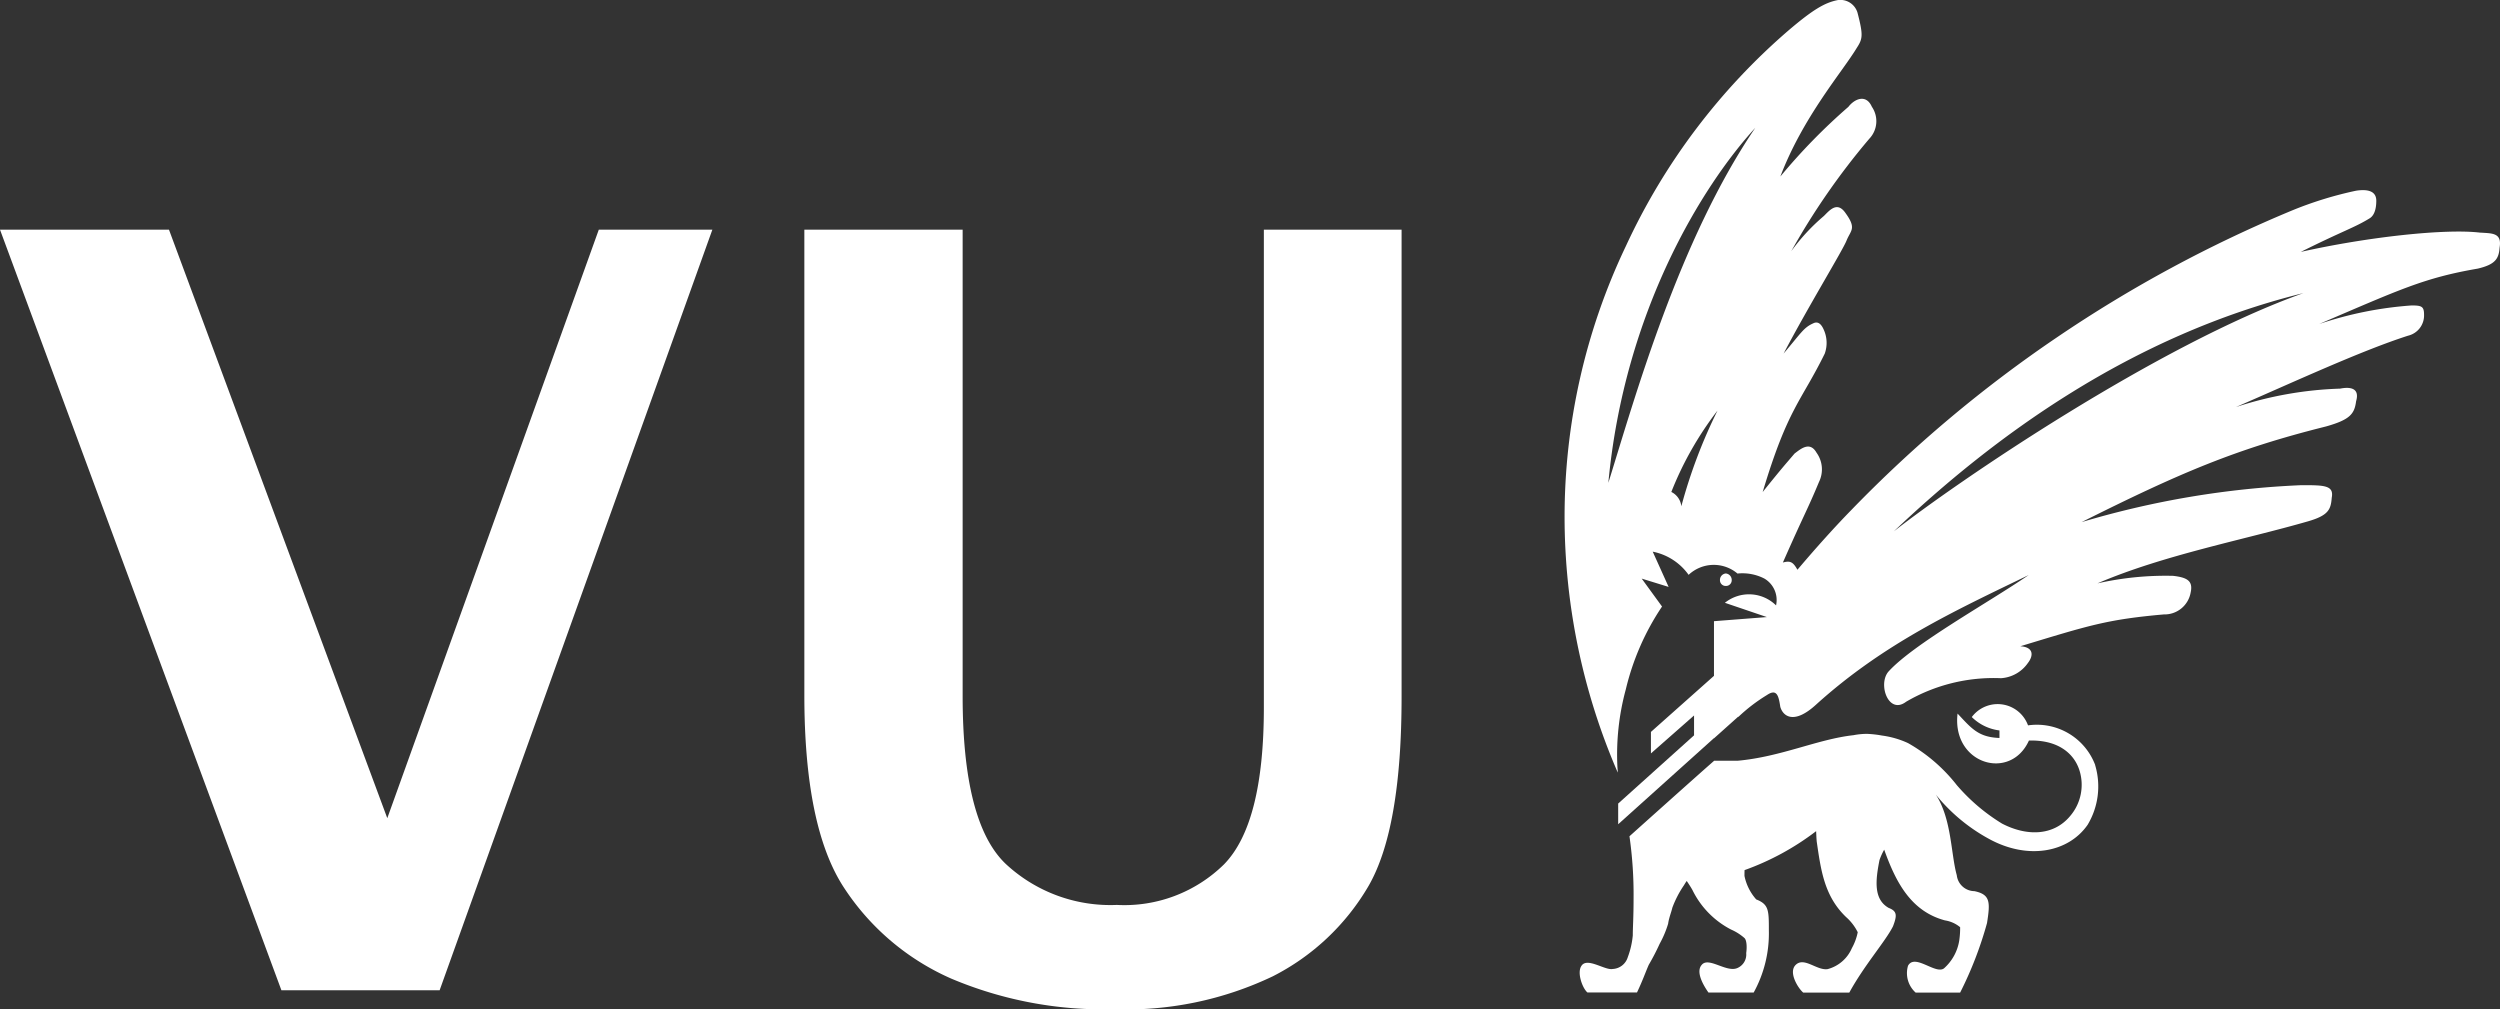
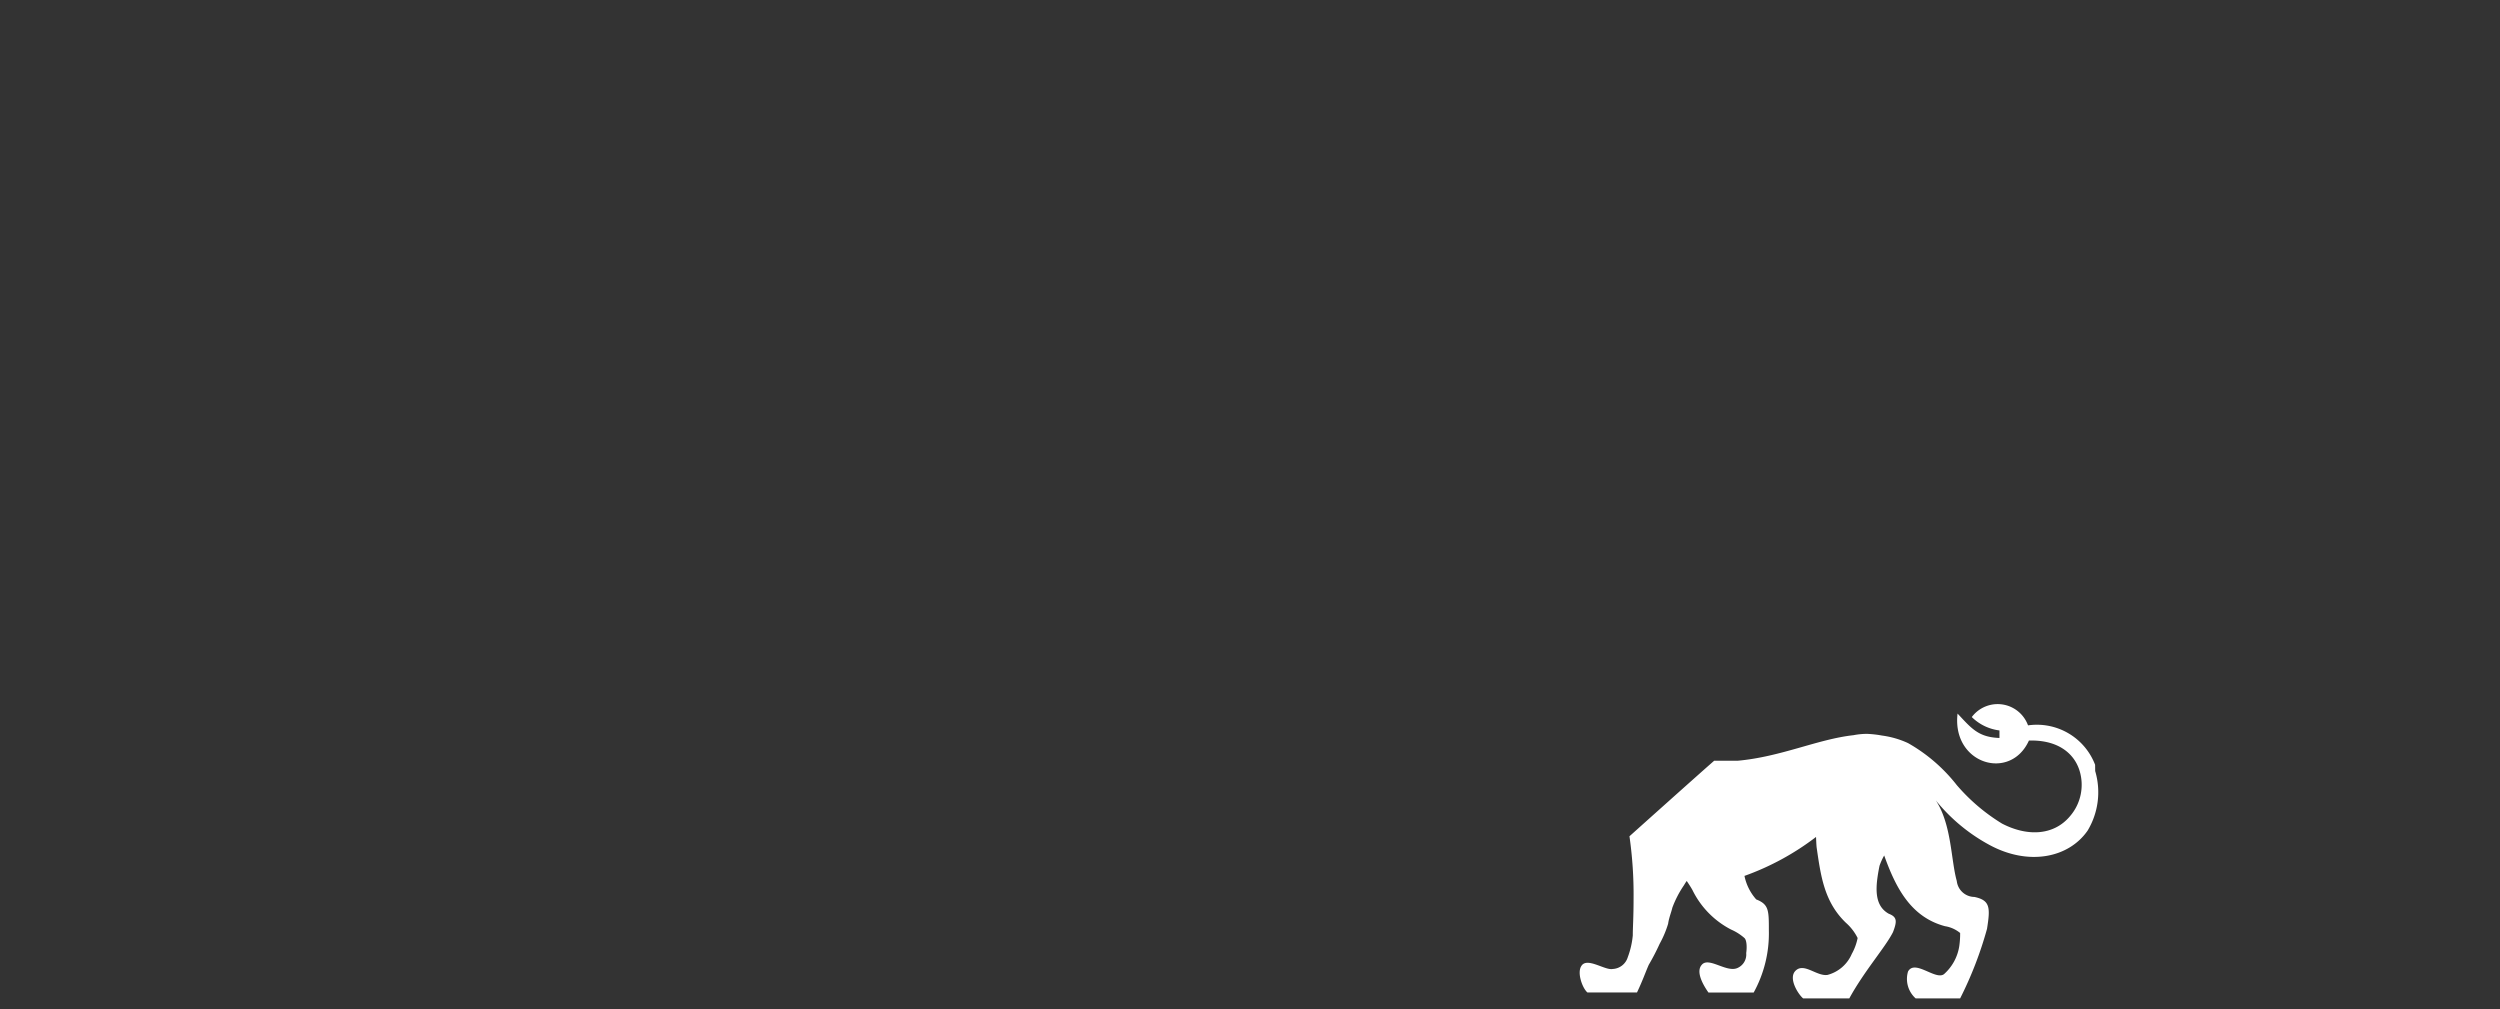
<svg xmlns="http://www.w3.org/2000/svg" width="175.148" height="70.71" viewBox="0 0 175.148 70.71">
  <rect x="0" y="0" width="175.148" height="70.71" fill="#333333" stroke="none" />
  <g id="Group_233" data-name="Group 233" transform="translate(-724.723 -6501.989)">
    <g id="Group_232" data-name="Group 232" transform="translate(351.723 91.989)">
-       <path id="Path_633" data-name="Path 633" d="M19.715,96.867,0,43.58H11.838L27.133,84.811,41.951,43.58h7.957L30.8,96.867Z" transform="translate(373 6382.51)" fill="#fff" />
-       <path id="Path_634" data-name="Path 634" d="M152.61,43.58H163.7V76.259q0,8.868,3.009,11.746a10.765,10.765,0,0,0,7.795,2.884,9.955,9.955,0,0,0,7.507-2.843q2.792-2.852,2.792-10.989V43.58h9.649V76.307q0,9.255-2.323,13.267a16.32,16.32,0,0,1-6.713,6.322,23.844,23.844,0,0,1-11.126,2.3,27.383,27.383,0,0,1-11.38-2.142,17.256,17.256,0,0,1-7.525-6.377Q152.612,85.45,152.61,76.2Z" transform="translate(276.742 6382.51)" fill="#fff" />
-       <path id="Path_635" data-name="Path 635" d="M326.33,109.275a.452.452,0,0,1,.41-.465.457.457,0,0,1,.414.465.4.4,0,0,1-.414.41.4.4,0,0,1-.41-.41" transform="translate(167.169 6341.367)" fill="#fff" />
-       <path id="Path_636" data-name="Path 636" d="M361.015,16.305c-2.411-.3-7.887.292-12.588,1.348,2.943-1.47,3.766-1.7,4.822-2.352.292-.174.469-.583.469-1.233,0-.705-.642-.82-1.407-.705a26.12,26.12,0,0,0-4.42,1.355,92.442,92.442,0,0,0-16.579,8.943A91.294,91.294,0,0,0,316.963,35.71c-1.134,1.159-2.441,2.607-3.8,4.21-.3-.532-.487-.654-1.019-.506,1.529-3.471,1.7-3.648,2.529-5.642a2,2,0,0,0-.174-2.057c-.476-.831-1.123-.24-1.532.059-.646.761-.827.942-2.238,2.7,1.761-5.882,2.707-6.351,4.35-9.7a2.235,2.235,0,0,0-.059-1.643c-.174-.414-.41-.65-.761-.469-.65.292-.823.643-2.064,2.112,1.761-3.353,4.176-7.289,4.416-7.932.292-.709.7-.827-.059-1.883-.591-.886-1.119-.236-1.532.174a14,14,0,0,0-2.289,2.47,49.546,49.546,0,0,1,5.469-7.88,1.781,1.781,0,0,0,.181-2.234c-.417-.942-1.241-.532-1.647,0a41.589,41.589,0,0,0-4.767,4.882c1.588-4.18,4.357-7.352,5.347-9,.421-.646.473-.883.059-2.474a1.253,1.253,0,0,0-1.407-.883c-.883.181-1.7.654-3.353,2.057a44.657,44.657,0,0,0-11.469,15.176A44.055,44.055,0,0,0,296.85,36.3a45.1,45.1,0,0,0,3.726,17.831c0-.151-.018-.273-.026-.428a17.418,17.418,0,0,1,.591-5.406,17.758,17.758,0,0,1,2.537-5.8l-1.425-1.957,1.887.583-1.115-2.47a4.039,4.039,0,0,1,2.515,1.625,2.573,2.573,0,0,1,3.423-.092,3.373,3.373,0,0,1,1.883.351,1.744,1.744,0,0,1,.82,1.88,2.7,2.7,0,0,0-3.585-.181l2.943,1-3.707.288v3.829L302.9,51.281v1.507l3.021-2.659v1.392L300.605,56.3V57.75l6.713-6.034v.015l1.691-1.514.015.015a11.822,11.822,0,0,1,2-1.532c.7-.473.823.052.938.82.177.643.938,1.3,2.533-.174,4.7-4.239,9.641-6.528,14.87-9.054-2.825,1.935-8.05,4.815-9.822,6.761-.764.879,0,3.054,1.233,2.116a12.143,12.143,0,0,1,6.647-1.651,2.483,2.483,0,0,0,1.883-1.06c.41-.528.41-1.119-.528-1.178,4.822-1.462,6.06-1.876,10.055-2.23a1.857,1.857,0,0,0,1.879-1.532c.181-.816-.236-1.056-1.23-1.171a21.659,21.659,0,0,0-5.3.528c4.649-1.994,10.291-3.057,14.763-4.35,1.411-.41,1.591-.823,1.651-1.647.17-.883-.535-.883-2.123-.883a63.084,63.084,0,0,0-15.4,2.588c6.938-3.475,10.815-5.122,17.115-6.7,1.7-.476,2-.886,2.116-1.769.292-1-.535-1-1.119-.883a25.87,25.87,0,0,0-7.3,1.292c4.187-1.817,8.762-3.94,12.056-5a1.456,1.456,0,0,0,1.123-1.473c0-.583-.174-.646-.879-.646a25.916,25.916,0,0,0-6.469,1.3c5.642-2.408,7.348-3.235,11.111-3.881,1.241-.292,1.473-.7,1.529-1.466.181-1.056-.524-1-1.348-1.056M305.029,35.47a1.262,1.262,0,0,0-.7-1,23.43,23.43,0,0,1,3.235-5.7,36.161,36.161,0,0,0-2.533,6.7m-5.114-1.639c1.119-12,6.587-20.819,10.295-24.873-5.354,7.884-8.412,18.817-10.295,24.873m20,3.4c7-6.639,16.583-13.7,28.7-16.694-10.232,3.641-24.286,13.234-28.7,16.694" transform="translate(185.763 6409.996)" fill="#fff" />
-       <path id="Path_658" data-name="Path 658" d="M335.821,137.834a4.366,4.366,0,0,0-4.7-2.762,2.264,2.264,0,0,0-3.94-.583,3.339,3.339,0,0,0,1.939.938v.528c-1.466-.055-1.939-.643-2.936-1.71-.414,3.53,3.7,4.774,5,1.891,1.942-.059,3.12.82,3.53,2.057a3.364,3.364,0,0,1-.646,3.235c-1.178,1.411-3.061,1.411-4.763.528a13.28,13.28,0,0,1-3.176-2.7,11.575,11.575,0,0,0-3.416-2.943,6.326,6.326,0,0,0-1.824-.528,7.286,7.286,0,0,0-1.052-.118,4.925,4.925,0,0,0-.938.092c-2.515.277-5.066,1.514-8.12,1.791h-1.647c-1.023.89-5.934,5.291-5.934,5.291a28.78,28.78,0,0,1,.288,4.35c0,1.359-.055,2.009-.055,2.6a5.9,5.9,0,0,1-.351,1.521,1.161,1.161,0,0,1-1.06.827c-.528.111-1.769-.827-2.175-.236-.351.473.059,1.588.406,1.88h3.475c.414-.875.591-1.407.823-1.935a15.617,15.617,0,0,0,.764-1.473,7.163,7.163,0,0,0,.594-1.407c.055-.414.233-.831.292-1.115a7.22,7.22,0,0,1,.823-1.588,3.061,3.061,0,0,1,.188-.292c.155.229.3.454.4.635a6.159,6.159,0,0,0,2.707,2.769,3.582,3.582,0,0,1,.938.595c.174.17.174.705.122,1.052a1.032,1.032,0,0,1-.646,1.06c-.768.3-2-.82-2.474-.229-.41.469.063,1.351.476,1.935H311.9a8.581,8.581,0,0,0,1.064-4.35c0-1.414,0-1.824-.886-2.175a3.539,3.539,0,0,1-.823-1.647c0-.089,0-.236.007-.406a18.5,18.5,0,0,0,5.014-2.729c.011.24.018.484.041.727.292,2,.524,3.822,2.057,5.291a3.473,3.473,0,0,1,.816,1.063,3.8,3.8,0,0,1-.41,1.115,2.561,2.561,0,0,1-1.7,1.47c-.761.111-1.647-.883-2.241-.292-.524.524.181,1.643.532,1.935H318.6c1.06-1.935,2.529-3.582,3.061-4.642.292-.764.292-1.06-.3-1.289-1.056-.594-.938-1.887-.646-3.353a4.375,4.375,0,0,1,.329-.727c.8,2.227,1.843,4.309,4.261,4.955a2.2,2.2,0,0,1,1.06.476,6,6,0,0,1-.063.934,3.3,3.3,0,0,1-1.06,1.942c-.58.473-2.053-1.06-2.529-.174a1.829,1.829,0,0,0,.535,1.88h3.117a26.267,26.267,0,0,0,1.883-4.874c.233-1.473.233-2-.886-2.234a1.256,1.256,0,0,1-1.233-1.119c-.414-1.47-.354-3.94-1.466-5.642a12.414,12.414,0,0,0,3.755,3.117c2.707,1.47,5.531.934,6.876-1a5.218,5.218,0,0,0,.532-4.176" transform="translate(183.961 6325.747)" fill="#fff" />
+       <path id="Path_658" data-name="Path 658" d="M335.821,137.834a4.366,4.366,0,0,0-4.7-2.762,2.264,2.264,0,0,0-3.94-.583,3.339,3.339,0,0,0,1.939.938v.528c-1.466-.055-1.939-.643-2.936-1.71-.414,3.53,3.7,4.774,5,1.891,1.942-.059,3.12.82,3.53,2.057a3.364,3.364,0,0,1-.646,3.235c-1.178,1.411-3.061,1.411-4.763.528a13.28,13.28,0,0,1-3.176-2.7,11.575,11.575,0,0,0-3.416-2.943,6.326,6.326,0,0,0-1.824-.528,7.286,7.286,0,0,0-1.052-.118,4.925,4.925,0,0,0-.938.092c-2.515.277-5.066,1.514-8.12,1.791h-1.647c-1.023.89-5.934,5.291-5.934,5.291a28.78,28.78,0,0,1,.288,4.35c0,1.359-.055,2.009-.055,2.6a5.9,5.9,0,0,1-.351,1.521,1.161,1.161,0,0,1-1.06.827c-.528.111-1.769-.827-2.175-.236-.351.473.059,1.588.406,1.88h3.475c.414-.875.591-1.407.823-1.935a15.617,15.617,0,0,0,.764-1.473,7.163,7.163,0,0,0,.594-1.407c.055-.414.233-.831.292-1.115a7.22,7.22,0,0,1,.823-1.588,3.061,3.061,0,0,1,.188-.292c.155.229.3.454.4.635a6.159,6.159,0,0,0,2.707,2.769,3.582,3.582,0,0,1,.938.595c.174.17.174.705.122,1.052a1.032,1.032,0,0,1-.646,1.06c-.768.3-2-.82-2.474-.229-.41.469.063,1.351.476,1.935H311.9a8.581,8.581,0,0,0,1.064-4.35c0-1.414,0-1.824-.886-2.175a3.539,3.539,0,0,1-.823-1.647a18.5,18.5,0,0,0,5.014-2.729c.011.24.018.484.041.727.292,2,.524,3.822,2.057,5.291a3.473,3.473,0,0,1,.816,1.063,3.8,3.8,0,0,1-.41,1.115,2.561,2.561,0,0,1-1.7,1.47c-.761.111-1.647-.883-2.241-.292-.524.524.181,1.643.532,1.935H318.6c1.06-1.935,2.529-3.582,3.061-4.642.292-.764.292-1.06-.3-1.289-1.056-.594-.938-1.887-.646-3.353a4.375,4.375,0,0,1,.329-.727c.8,2.227,1.843,4.309,4.261,4.955a2.2,2.2,0,0,1,1.06.476,6,6,0,0,1-.063.934,3.3,3.3,0,0,1-1.06,1.942c-.58.473-2.053-1.06-2.529-.174a1.829,1.829,0,0,0,.535,1.88h3.117a26.267,26.267,0,0,0,1.883-4.874c.233-1.473.233-2-.886-2.234a1.256,1.256,0,0,1-1.233-1.119c-.414-1.47-.354-3.94-1.466-5.642a12.414,12.414,0,0,0,3.755,3.117c2.707,1.47,5.531.934,6.876-1a5.218,5.218,0,0,0,.532-4.176" transform="translate(183.961 6325.747)" fill="#fff" />
    </g>
  </g>
</svg>